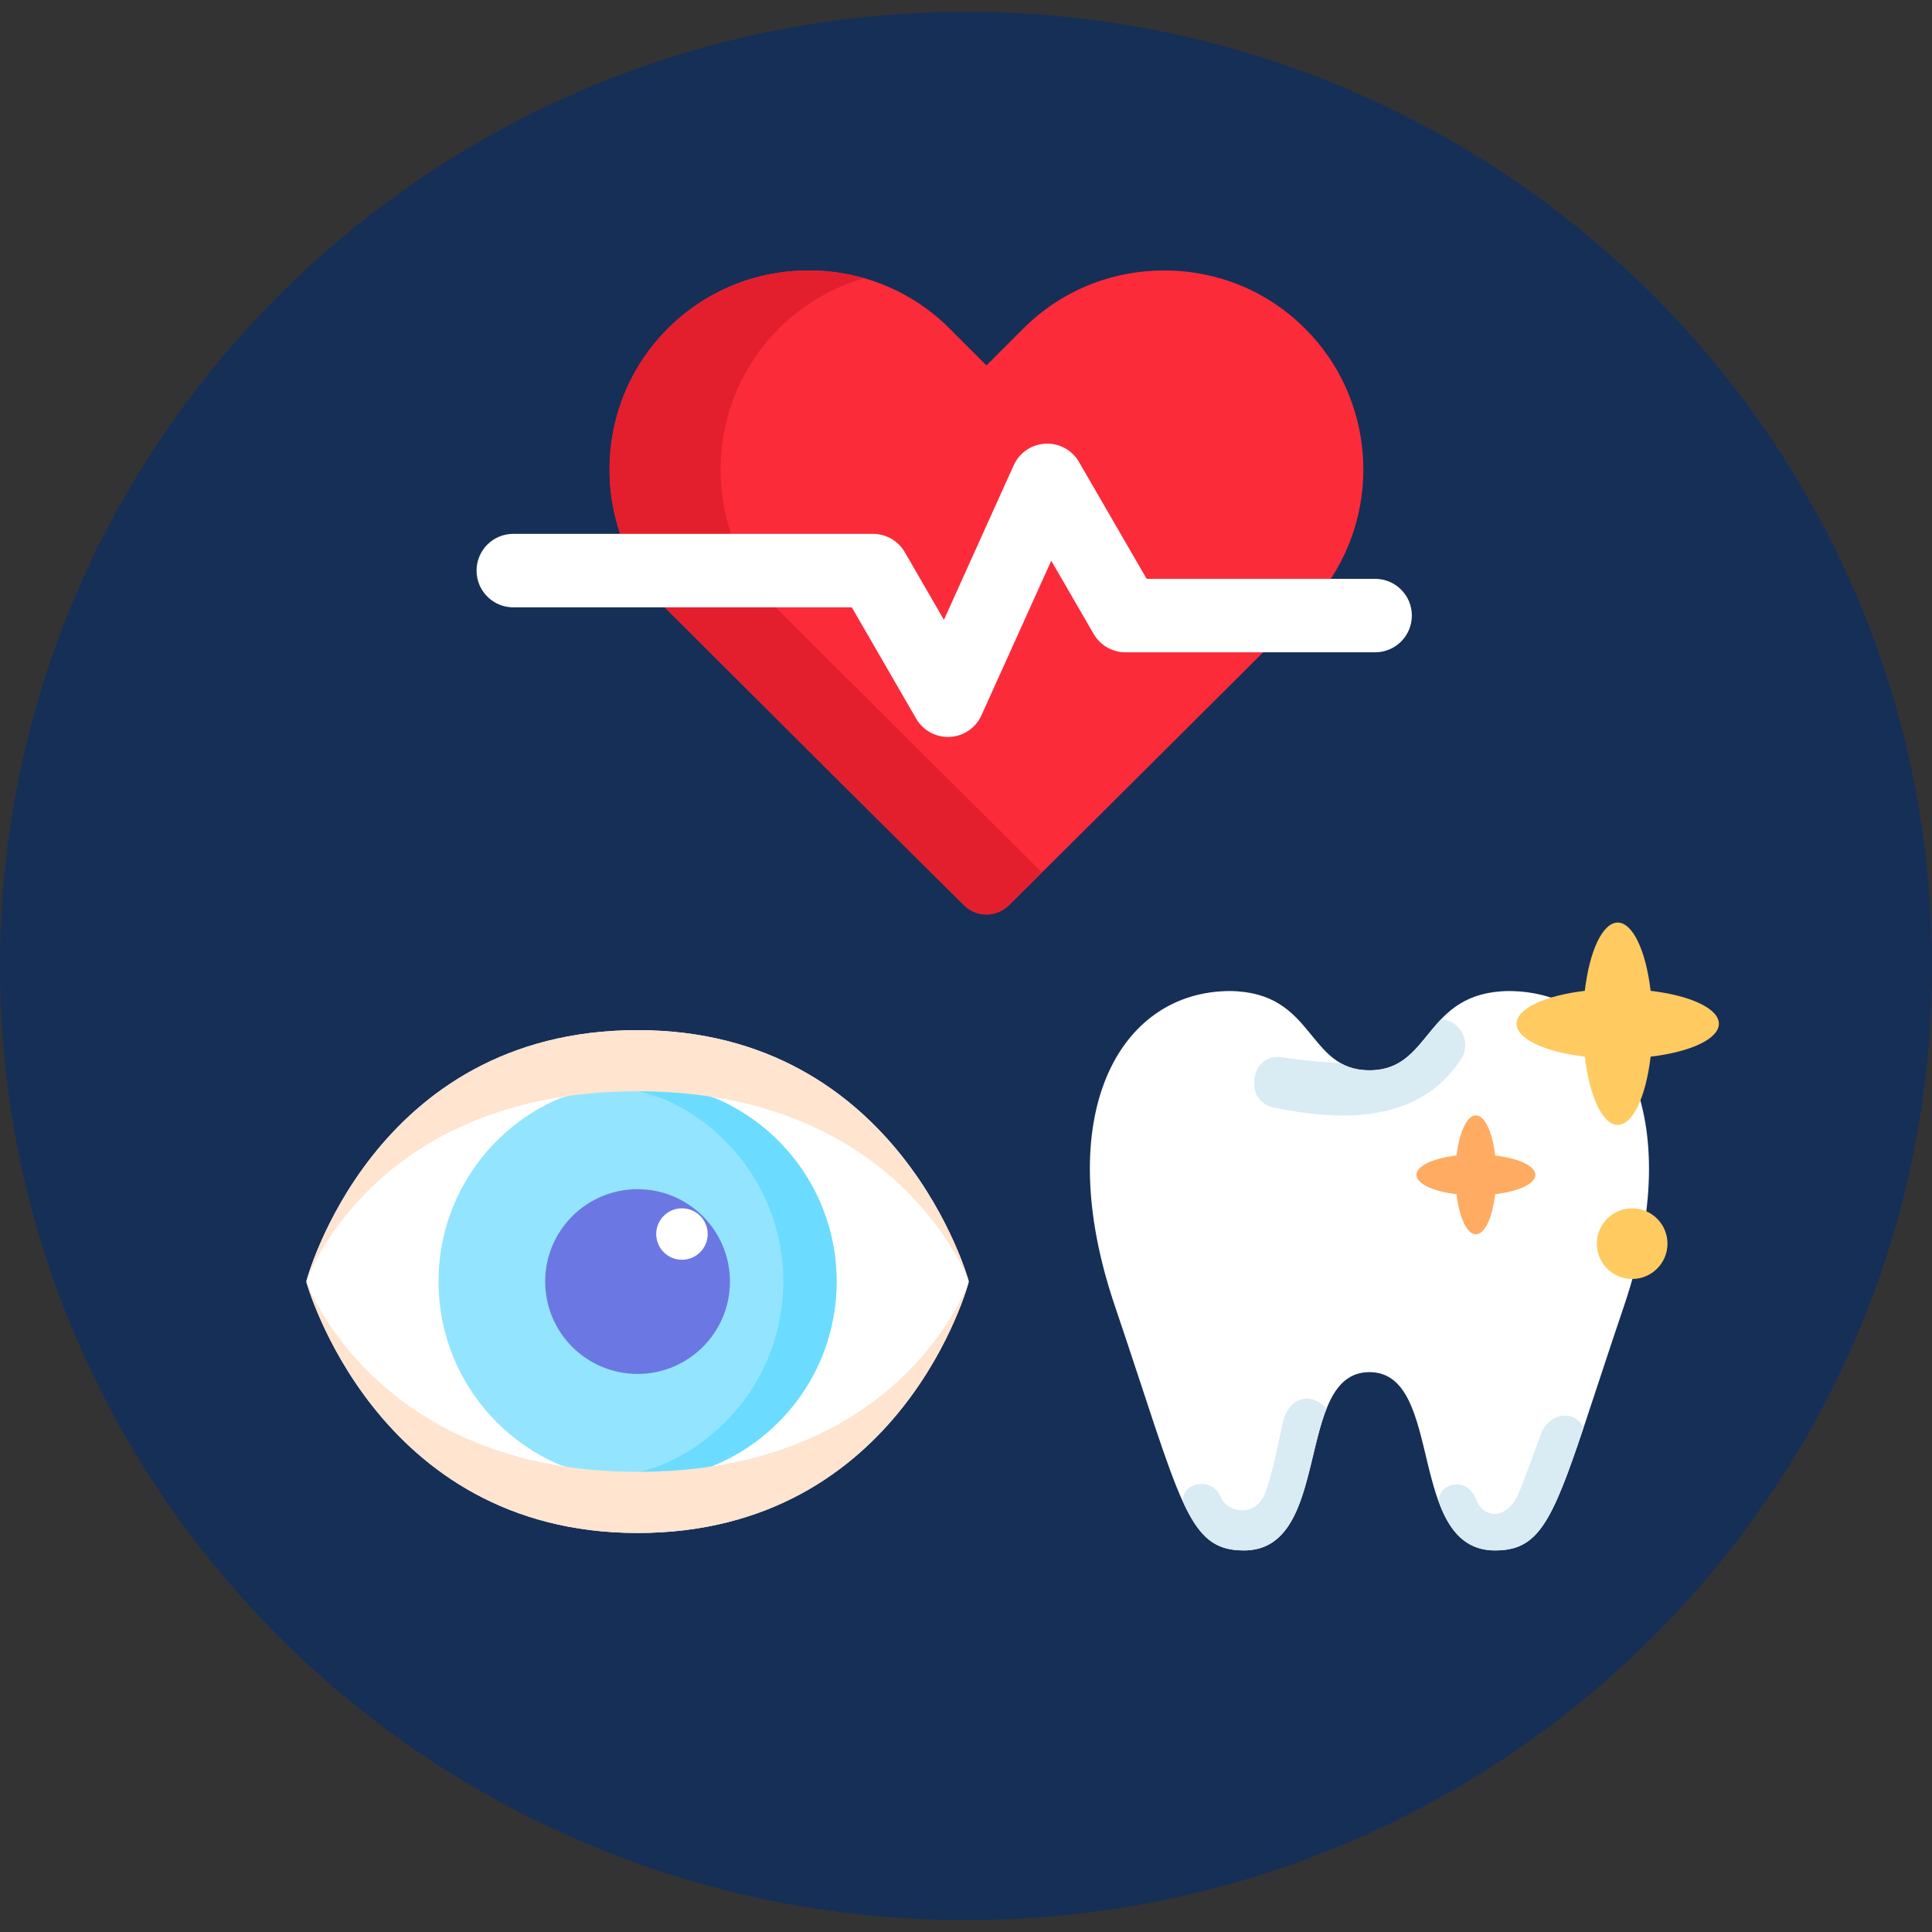
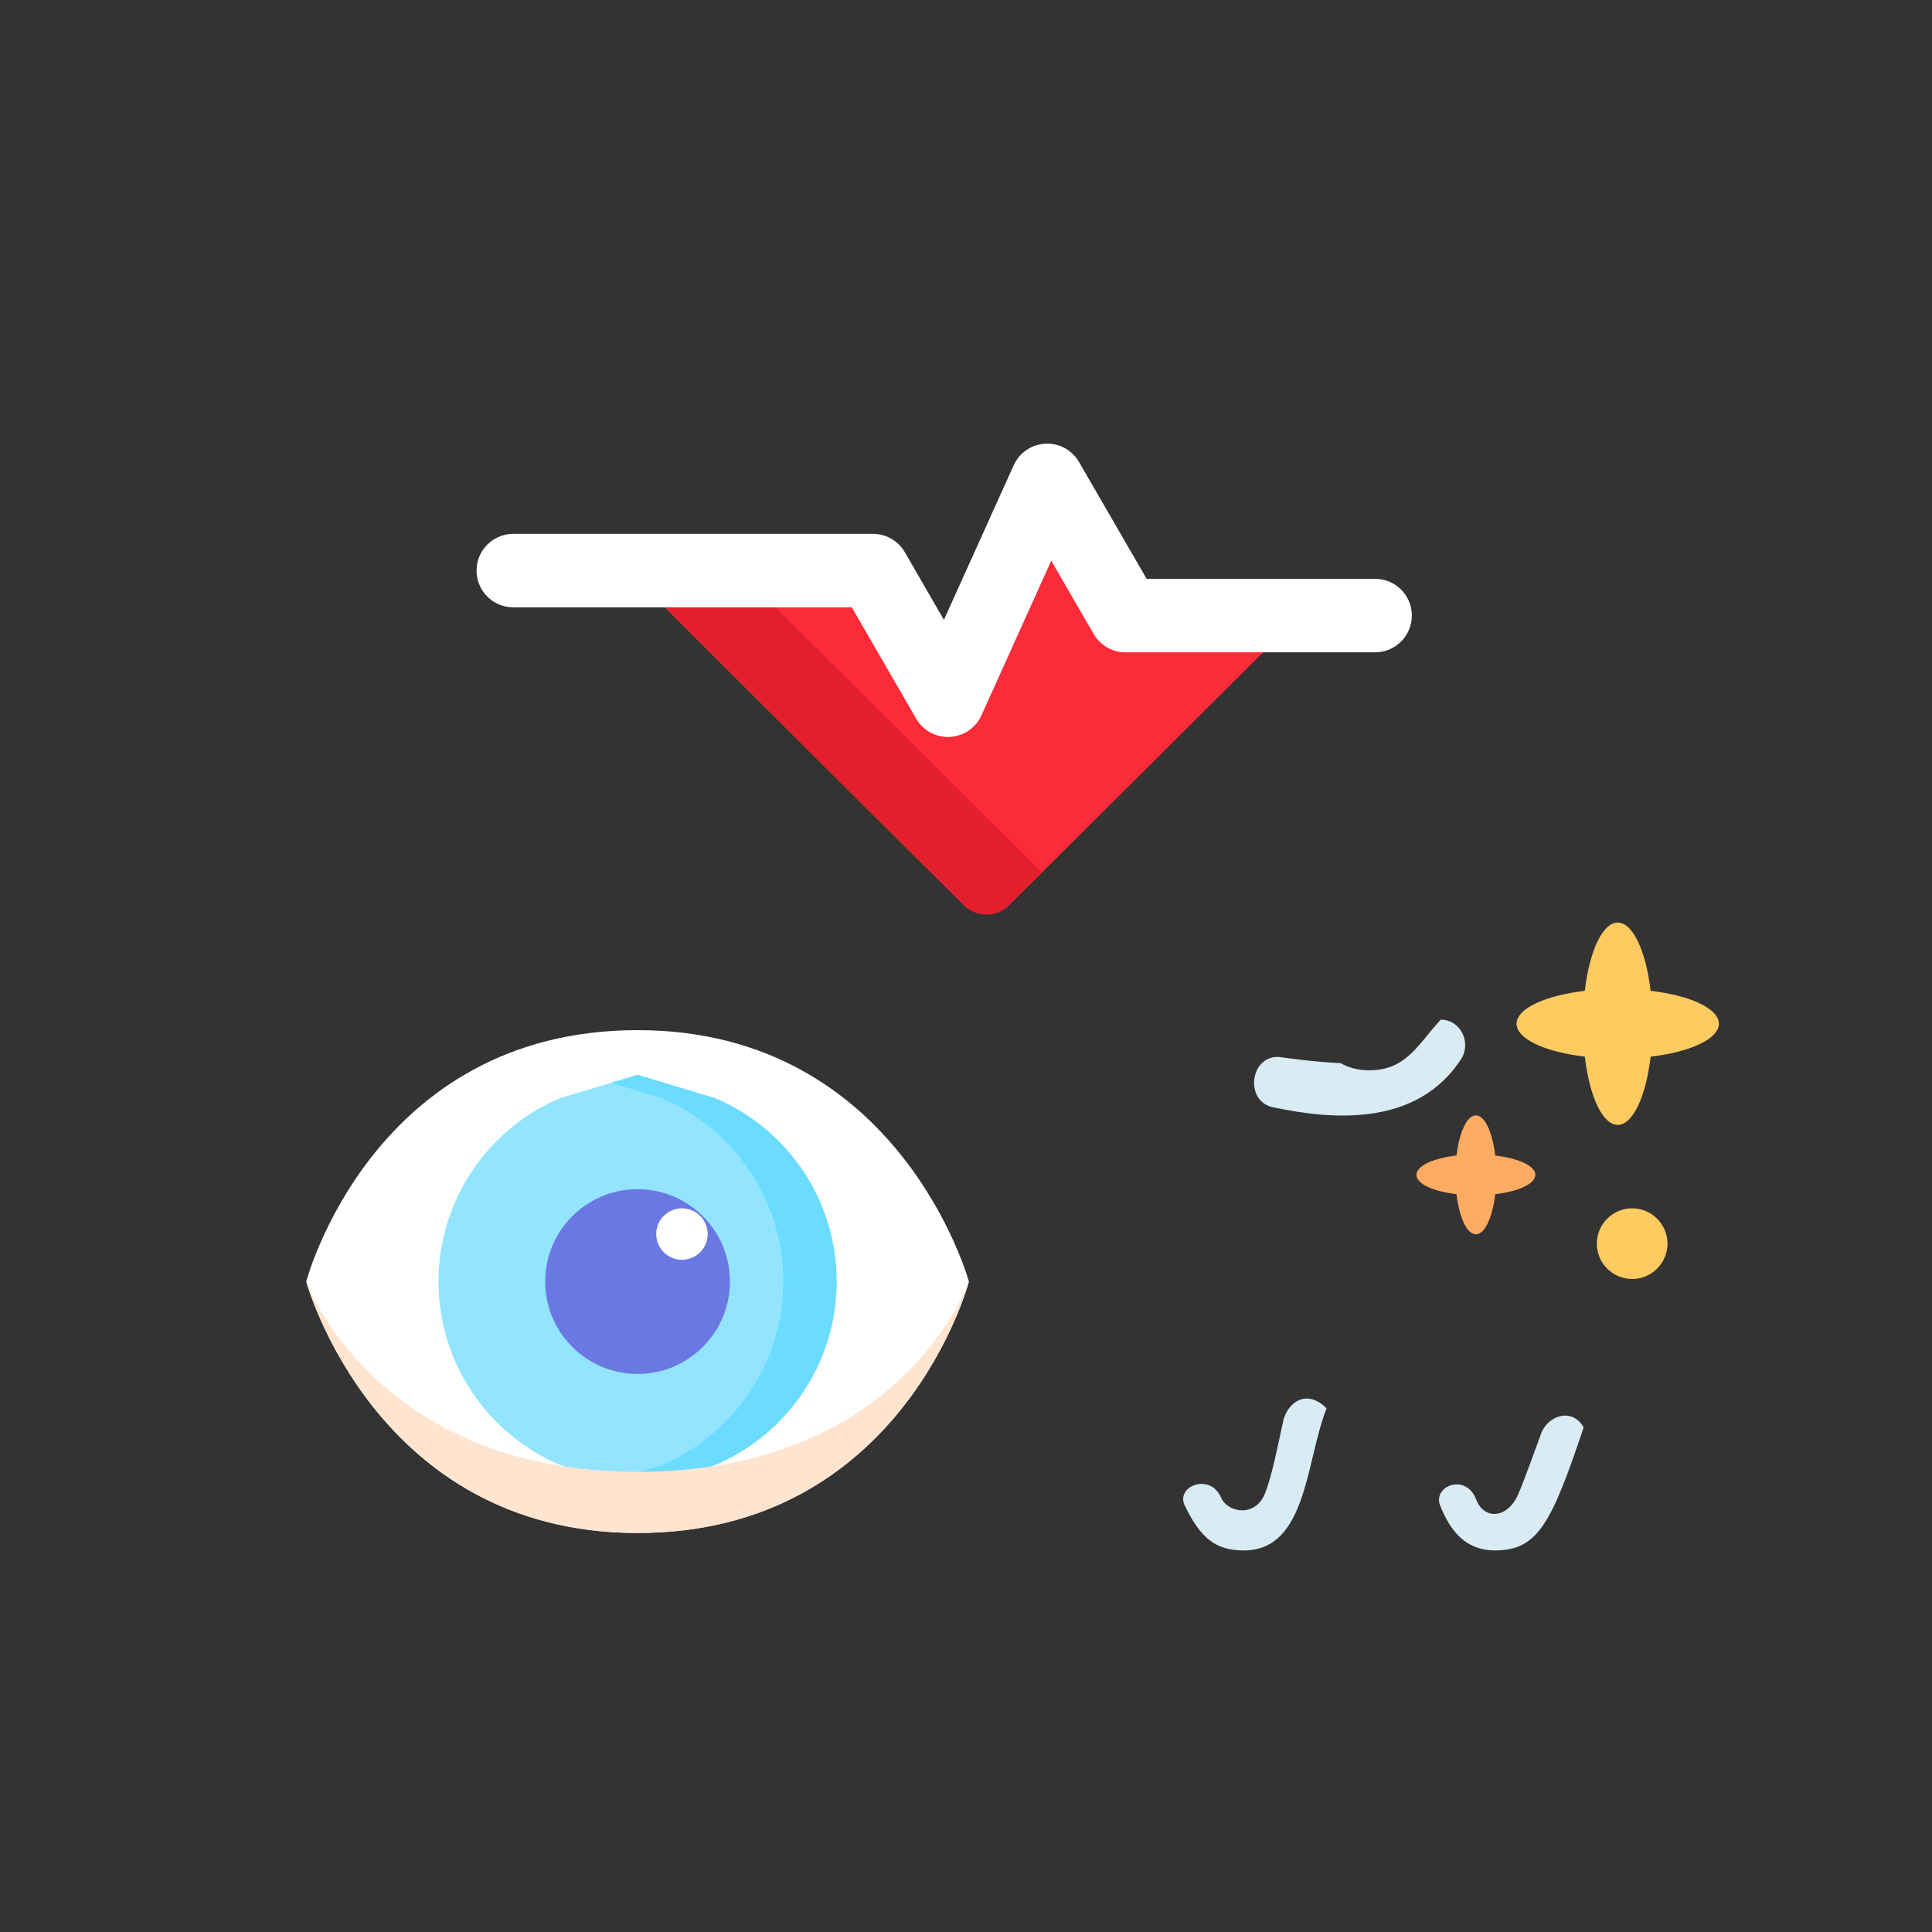
<svg xmlns="http://www.w3.org/2000/svg" width="150" height="150" viewBox="0 0 150 150" fill="none">
  <rect x="0" y="0" width="150" height="150" fill="#333333" stroke="none" />
  <g clip-path="url(#clip0_32047_31588)">
-     <path d="M75.002 149.077C116.421 149.077 150.004 115.91 150.004 75C150.004 34.089 116.421 0.918 75.002 0.918C33.587 0.918 0.012 34.072 0 74.975V75.021C0.012 115.923 33.587 149.077 75.002 149.077Z" fill="#162F57" />
    <path d="M87.381 50.265C86.502 50.265 85.682 49.792 85.242 49.031L81.577 42.701L75.853 55.381C75.469 56.23 74.653 56.786 73.723 56.833C73.68 56.835 73.639 56.836 73.599 56.836C72.719 56.836 71.899 56.363 71.459 55.602L66.355 46.773H51.261C51.451 46.985 51.646 47.193 51.85 47.397C60.462 55.988 70.914 66.398 74.855 70.288C75.336 70.763 75.963 71 76.589 71C77.216 71 77.843 70.762 78.324 70.288C81.835 66.821 90.512 58.183 98.453 50.264H87.381V50.265Z" fill="#FB2B3A" />
-     <path d="M67.78 41.829C68.66 41.829 69.48 42.302 69.921 43.064L73.328 48.956L79.051 36.279C79.434 35.431 80.249 34.874 81.179 34.828C81.226 34.825 81.27 34.824 81.315 34.824C82.187 34.824 83.003 35.297 83.444 36.058L88.806 45.32H103.065C107.287 39.288 106.71 30.896 101.328 25.513C98.417 22.603 94.531 21 90.386 21C86.241 21 82.355 22.603 79.444 25.513L76.588 28.37L73.732 25.513C70.821 22.603 66.935 21 62.79 21C58.645 21 54.759 22.603 51.848 25.513C47.444 29.918 46.258 36.336 48.284 41.829H67.78Z" fill="#FB2B3A" />
    <path d="M59.883 46.774H51.261C51.45 46.985 51.645 47.194 51.849 47.397C60.461 55.988 70.913 66.398 74.854 70.288C75.335 70.763 75.962 71 76.588 71C77.215 71 77.842 70.763 78.323 70.288C79.002 69.618 79.877 68.751 80.9 67.737C75.986 62.862 67.599 54.508 60.471 47.397C60.267 47.194 60.072 46.985 59.883 46.774V46.774Z" fill="#E41F2D" />
-     <path d="M56.907 41.829C54.881 36.336 56.067 29.918 60.471 25.513C62.341 23.643 64.615 22.316 67.101 21.604C65.719 21.209 64.272 21 62.79 21C58.645 21 54.76 22.603 51.849 25.513C47.444 29.918 46.259 36.336 48.284 41.829H56.907Z" fill="#E41F2D" />
    <path d="M73.598 57.217C72.584 57.217 71.641 56.677 71.129 55.792L66.135 47.154H39.853C38.277 47.154 37 45.877 37 44.301C37 42.725 38.277 41.448 39.853 41.448H67.78C68.799 41.448 69.74 41.992 70.25 42.873L73.286 48.124L78.704 36.123C79.144 35.148 80.093 34.501 81.161 34.448C82.23 34.389 83.237 34.942 83.773 35.867L89.026 44.94H106.763C108.339 44.94 109.616 46.217 109.616 47.792C109.616 49.368 108.339 50.645 106.763 50.645H87.382C86.364 50.645 85.423 50.103 84.912 49.222L81.619 43.534L76.199 55.538C75.759 56.513 74.81 57.16 73.742 57.214C73.694 57.216 73.646 57.217 73.598 57.217V57.217Z" fill="white" />
-     <path d="M95.523 76.944C86.85 76.944 81.552 86.619 86.552 101.375C91.734 116.671 92.15 120.376 96.573 120.376C103.508 120.376 100.438 106.532 106.323 106.532C112.207 106.532 109.138 120.376 116.073 120.376C120.496 120.376 120.912 116.671 126.094 101.375C131.094 86.619 125.796 76.944 117.123 76.944C110.497 77.031 111.23 83.097 106.323 83.097C101.416 83.097 102.148 77.031 95.523 76.944Z" fill="white" />
    <path d="M111.858 79.171C110.18 80.933 109.255 83.097 106.323 83.097C105.412 83.097 104.696 82.887 104.091 82.546C101.729 82.426 99.521 82.091 99.521 82.091C97.057 81.683 96.491 85.604 98.957 85.994C103.048 86.842 110.013 87.697 113.526 82.091C114.214 80.763 113.289 79.143 111.858 79.171Z" fill="#D9EBF3" />
    <path d="M99.662 110.173C99.359 111.509 98.75 114.706 98.2 115.981C97.453 117.815 95.336 117.463 94.808 116.289C93.994 114.339 91.314 115.348 91.959 116.835C93.222 119.486 94.424 120.375 96.572 120.375C101.498 120.375 101.38 113.37 102.998 109.347C101.478 107.827 100.07 108.824 99.662 110.173ZM119.665 111.265C119.126 112.756 118.286 115.061 117.881 115.998C117.044 117.933 115.221 118.009 114.62 116.44C113.808 114.327 111.26 115.374 111.796 116.846C112.587 118.864 113.787 120.375 116.074 120.375C119.387 120.375 120.451 118.293 122.955 110.822C122.042 109.24 120.19 109.917 119.665 111.265V111.265Z" fill="#D9EBF3" />
    <path d="M125.6 71.628C125.037 71.629 124.488 72.141 124.03 73.091C123.571 74.041 123.227 75.382 123.044 76.928C121.499 77.112 120.158 77.456 119.208 77.914C118.259 78.371 117.747 78.92 117.745 79.483C117.746 80.046 118.257 80.594 119.207 81.052C120.157 81.51 121.498 81.855 123.044 82.038C123.227 83.584 123.572 84.925 124.03 85.875C124.488 86.825 125.037 87.336 125.6 87.337C126.162 87.336 126.711 86.825 127.169 85.875C127.627 84.925 127.972 83.584 128.155 82.038C129.701 81.855 131.042 81.51 131.992 81.052C132.942 80.594 133.453 80.046 133.454 79.483C133.453 78.92 132.941 78.371 131.991 77.913C131.041 77.454 129.7 77.11 128.154 76.927C127.971 75.382 127.626 74.041 127.168 73.091C126.711 72.142 126.162 71.63 125.6 71.628V71.628Z" fill="#FFCA60" />
    <path d="M114.586 86.598C114.255 86.6 113.933 86.901 113.665 87.459C113.396 88.017 113.193 88.805 113.086 89.712C112.177 89.82 111.389 90.022 110.83 90.291C110.271 90.561 109.971 90.883 109.97 91.214C109.971 91.545 110.271 91.868 110.829 92.137C111.387 92.406 112.175 92.609 113.084 92.716C113.191 93.625 113.394 94.414 113.663 94.972C113.932 95.531 114.255 95.832 114.586 95.832C114.917 95.832 115.239 95.531 115.509 94.972C115.778 94.414 115.981 93.625 116.088 92.716C116.997 92.609 117.785 92.406 118.344 92.137C118.903 91.868 119.203 91.545 119.204 91.214C119.202 90.884 118.901 90.561 118.342 90.293C117.784 90.024 116.996 89.822 116.088 89.714C115.981 88.805 115.778 88.017 115.509 87.458C115.239 86.9 114.917 86.599 114.586 86.598V86.598Z" fill="#FFAB61" />
    <path d="M126.72 99.299C128.234 99.299 129.462 98.072 129.462 96.557C129.462 95.043 128.234 93.815 126.72 93.815C125.205 93.815 123.978 95.043 123.978 96.557C123.978 98.072 125.205 99.299 126.72 99.299Z" fill="#FFCA60" />
    <path d="M23.776 99.5C23.776 99.5 28.9 79.98 49.5 79.98C69.893 79.98 75.224 99.5 75.224 99.5C75.224 99.5 70.1 119.02 49.5 119.02C29.107 119.02 23.776 99.5 23.776 99.5Z" fill="white" />
    <path d="M43.485 113.74C37.938 111.394 34.046 105.901 34.046 99.5C34.046 93.099 37.938 87.606 43.485 85.26L49.5 83.449L55.515 85.26C61.062 87.606 64.954 93.099 64.954 99.5C64.954 106 60.942 111.562 55.259 113.845L49.5 115.573L43.485 113.74Z" fill="#93E5FF" />
    <path d="M55.515 85.26L49.5 83.449L47.43 84.072L51.375 85.26C56.921 87.606 60.813 93.099 60.813 99.5C60.813 106 56.801 111.562 51.118 113.845L47.446 114.947L49.5 115.573L55.259 113.845C60.942 111.562 64.954 106 64.954 99.5C64.954 93.099 61.062 87.606 55.515 85.26V85.26Z" fill="#6BDCFF" />
    <path d="M49.5 106.673C53.462 106.673 56.673 103.462 56.673 99.5C56.673 95.539 53.462 92.327 49.5 92.327C45.539 92.327 42.327 95.539 42.327 99.5C42.327 103.462 45.539 106.673 49.5 106.673Z" fill="#6B78E3" />
    <path d="M52.946 97.808C54.049 97.808 54.944 96.913 54.944 95.81C54.944 94.707 54.049 93.813 52.946 93.813C51.843 93.813 50.949 94.707 50.949 95.81C50.949 96.913 51.843 97.808 52.946 97.808Z" fill="white" />
-     <path d="M49.5 84.727C69.893 84.727 75.224 99.5 75.224 99.5C75.224 99.5 69.893 79.98 49.5 79.98C28.9 79.98 23.776 99.5 23.776 99.5C23.776 99.5 28.9 84.727 49.5 84.727V84.727Z" fill="#FFE4CF" />
    <path d="M49.5 114.273C29.107 114.273 23.776 99.5 23.776 99.5C23.776 99.5 29.107 119.02 49.5 119.02C70.1 119.02 75.224 99.5 75.224 99.5C75.224 99.5 70.1 114.273 49.5 114.273Z" fill="#FFE4CF" />
  </g>
  <defs>
    <clipPath id="clip0_32047_31588">
      <rect width="150" height="150" fill="white" />
    </clipPath>
  </defs>
</svg>